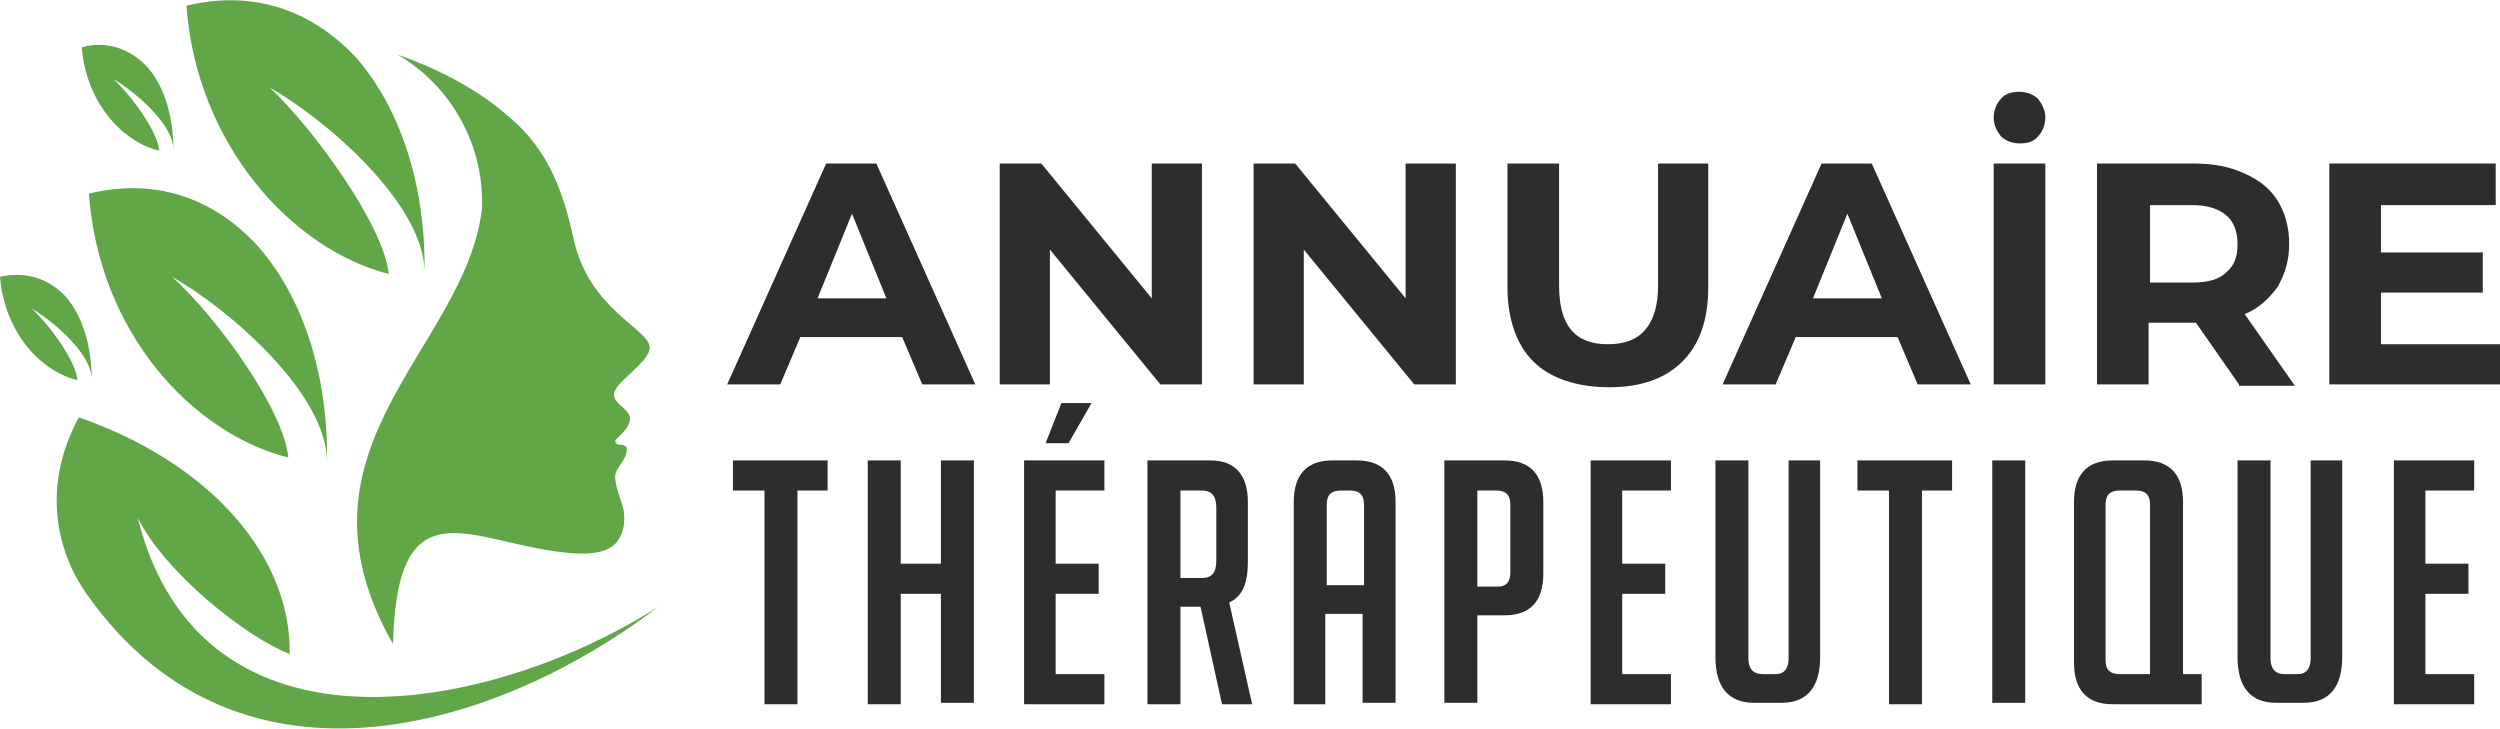
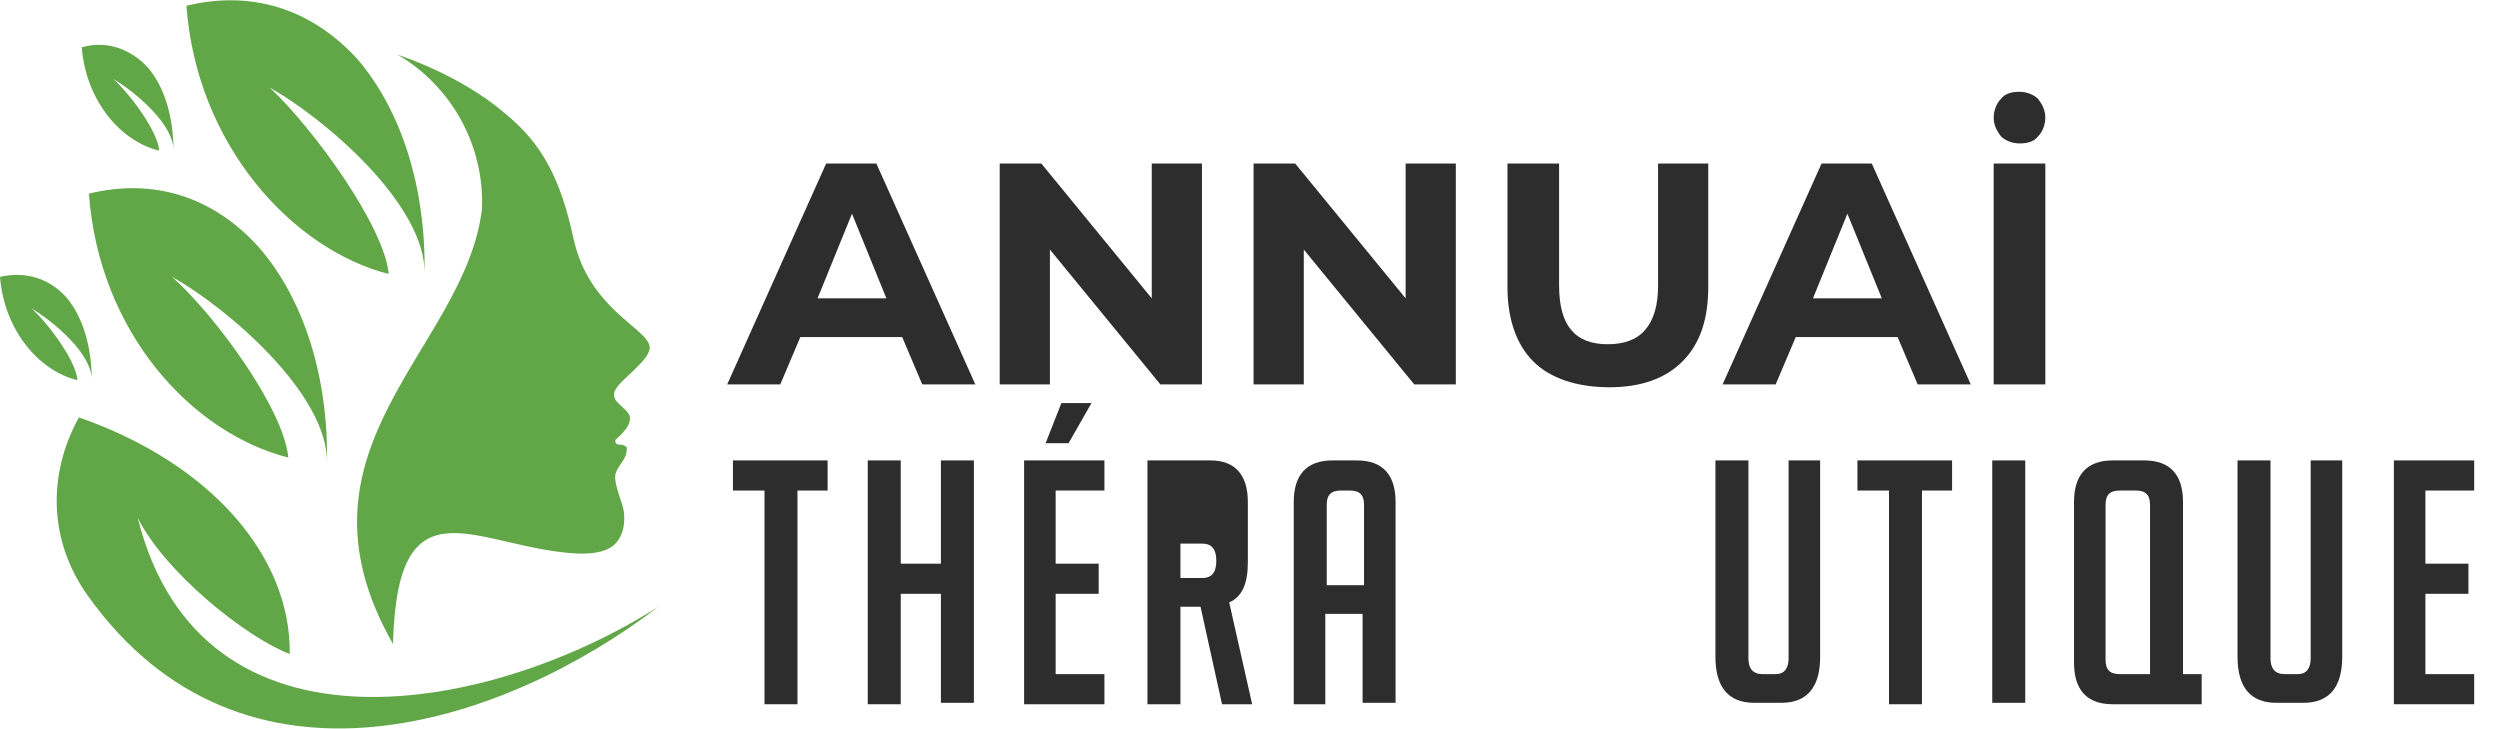
<svg xmlns="http://www.w3.org/2000/svg" version="1.1" id="svg2" x="0px" y="0px" width="174.3px" height="50.8px" viewBox="0 0 174.3 50.8" style="enable-background:new 0 0 174.3 50.8;" xml:space="preserve">
  <style type="text/css">
	.st0{fill:#2D2D2D;}
	.st1{fill-rule:evenodd;clip-rule:evenodd;fill:#61A647;}
</style>
  <g>
    <path class="st0" d="M62.9,23.5h-7.1l-1.4,3.3h-3.7l6.9-15.4h3.5L68,26.8h-3.7L62.9,23.5z M61.8,20.8l-2.4-5.9l-2.4,5.9H61.8z" />
    <path class="st0" d="M83.8,11.4v15.4h-2.9l-7.7-9.4v9.4h-3.5V11.4h2.9l7.7,9.4v-9.4H83.8z" />
    <path class="st0" d="M101.5,11.4v15.4h-2.9l-7.7-9.4v9.4h-3.5V11.4h2.9l7.7,9.4v-9.4H101.5z" />
    <path class="st0" d="M106.9,25.2c-1.2-1.2-1.8-3-1.8-5.2v-8.6h3.6v8.5c0,2.8,1.1,4.1,3.4,4.1c1.1,0,2-0.3,2.6-1   c0.6-0.7,0.9-1.7,0.9-3.1v-8.5h3.5V20c0,2.3-0.6,4-1.8,5.2c-1.2,1.2-2.9,1.8-5.1,1.8S108.1,26.4,106.9,25.2z" />
    <path class="st0" d="M132.3,23.5h-7.1l-1.4,3.3h-3.7l6.9-15.4h3.5l6.9,15.4h-3.7L132.3,23.5z M131.2,20.8l-2.4-5.9l-2.4,5.9H131.2z   " />
    <path class="st0" d="M139.5,9.5c-0.3-0.4-0.5-0.8-0.5-1.3c0-0.5,0.2-1,0.5-1.3c0.3-0.4,0.8-0.5,1.3-0.5c0.5,0,1,0.2,1.3,0.5   c0.3,0.4,0.5,0.8,0.5,1.3c0,0.5-0.2,1-0.5,1.3c-0.3,0.4-0.8,0.5-1.3,0.5C140.3,10,139.8,9.8,139.5,9.5z M139,11.4h3.6v15.4H139   V11.4z" />
-     <path class="st0" d="M156.1,26.8l-3-4.3h-0.2h-3.1v4.3h-3.6V11.4h6.7c1.4,0,2.5,0.2,3.6,0.7s1.8,1.1,2.3,1.9c0.5,0.8,0.8,1.8,0.8,3   s-0.3,2.1-0.8,3c-0.6,0.8-1.3,1.5-2.3,1.9l3.5,5H156.1z M155.2,15c-0.6-0.5-1.4-0.7-2.4-0.7h-2.9v5.4h2.9c1.1,0,1.9-0.2,2.4-0.7   c0.6-0.5,0.8-1.1,0.8-2C156,16.1,155.7,15.4,155.2,15z" />
-     <path class="st0" d="M174.3,23.9v2.9h-11.9V11.4h11.6v2.9H166v3.3h7.1v2.8H166v3.6H174.3z" />
    <path class="st0" d="M55.6,34.2v14.9h-2.3V34.2h-2.2v-2.1h6.6v2.1H55.6z" />
    <path class="st0" d="M65.6,49.1v-7.7h-2.8v7.7h-2.3V32.1h2.3v7.2h2.8v-7.2h2.3v16.9H65.6z" />
    <path class="st0" d="M71.4,49.1V32.1H77v2.1h-3.4v5.1h3v2.1h-3V47H77v2.1H71.4z M74.5,30.9h-1.6l1.1-2.8h2.1L74.5,30.9z" />
-     <path class="st0" d="M80,32.1h4.4c1.7,0,2.6,1,2.6,2.9v4.2c0,1.5-0.4,2.4-1.3,2.8l1.6,7.1h-2.1l-1.5-6.8h-1.4v6.8H80V32.1z    M82.3,40.3h1.5c0.7,0,1-0.4,1-1.2v-3.7c0-0.8-0.3-1.2-1-1.2h-1.5V40.3z" />
+     <path class="st0" d="M80,32.1h4.4c1.7,0,2.6,1,2.6,2.9v4.2c0,1.5-0.4,2.4-1.3,2.8l1.6,7.1h-2.1l-1.5-6.8h-1.4v6.8H80V32.1z    M82.3,40.3h1.5c0.7,0,1-0.4,1-1.2c0-0.8-0.3-1.2-1-1.2h-1.5V40.3z" />
    <path class="st0" d="M92.5,49.1h-2.3V35c0-1.9,0.9-2.9,2.7-2.9h1.7c1.8,0,2.7,1,2.7,2.9v14h-2.3v-6.2h-2.6V49.1z M95.1,40.8v-5.6   c0-0.7-0.3-1-1-1h-0.6c-0.7,0-1,0.3-1,1v5.6H95.1z" />
-     <path class="st0" d="M100.8,32.1h4.1c1.8,0,2.7,1,2.7,2.9v5c0,1.9-0.9,2.9-2.7,2.9H103v6.1h-2.3V32.1z M103,40.9h1.4   c0.6,0,0.9-0.3,0.9-1v-4.7c0-0.7-0.3-1-1-1H103V40.9z" />
-     <path class="st0" d="M110.9,49.1V32.1h5.6v2.1h-3.4v5.1h3v2.1h-3V47h3.4v2.1H110.9z" />
    <path class="st0" d="M126.9,32.1v13.7c0,2.1-0.9,3.2-2.7,3.2h-1.9c-1.8,0-2.7-1.1-2.7-3.2V32.1h2.3v13.8c0,0.7,0.3,1.1,1,1.1h0.9   c0.6,0,0.9-0.4,0.9-1.1V32.1H126.9z" />
    <path class="st0" d="M134,34.2v14.9h-2.3V34.2h-2.2v-2.1h6.6v2.1H134z" />
    <path class="st0" d="M138.9,49.1V32.1h2.3v16.9H138.9z" />
    <path class="st0" d="M153.5,49.1h-6.2c-1.8,0-2.7-1-2.7-2.9V35c0-1.9,0.9-2.9,2.7-2.9h2.2c1.8,0,2.7,1,2.7,2.9v12h1.3V49.1z    M149.9,47V35.2c0-0.7-0.3-1-1-1h-1.1c-0.7,0-1,0.3-1,1V46c0,0.7,0.3,1,1,1H149.9z" />
    <path class="st0" d="M163.3,32.1v13.7c0,2.1-0.9,3.2-2.7,3.2h-1.9c-1.8,0-2.7-1.1-2.7-3.2V32.1h2.3v13.8c0,0.7,0.3,1.1,1,1.1h0.9   c0.6,0,0.9-0.4,0.9-1.1V32.1H163.3z" />
    <path class="st0" d="M166.9,49.1V32.1h5.6v2.1h-3.4v5.1h3v2.1h-3V47h3.4v2.1H166.9z" />
  </g>
  <path class="st1" d="M5.5,29.1c9.2,3.2,14.8,9.7,14.7,16.5c-3.1-1.2-8.7-5.7-10.6-9.5c4.4,17.6,24.7,13.6,36.3,6.2  c-10.7,8.2-29,14.4-39.8-0.8C3.4,37.7,3.3,33.1,5.5,29.1 M6.2,13.5c0.7,9.7,7.2,16.7,13.9,18.4c-0.3-3.3-4.9-9.7-8.1-12.6  c3.9,2.2,10.9,8.2,10.8,13c0.1-6-1.6-11.4-4.7-15C14.9,13.7,10.7,12.4,6.2,13.5z M13,0.4c0.7,9.7,7.4,17,14.1,18.7  c-0.3-3.3-5.2-10.1-8.3-13c3.9,2.2,10.9,8.2,10.8,13c0.1-6-1.6-11.4-4.7-15C21.7,0.6,17.5-0.7,13,0.4z M0,19.3  c0.3,3.8,2.8,6.6,5.4,7.2c-0.1-1.3-1.9-3.8-3.2-5c1.5,0.9,4.3,3.2,4.2,5.1c0-2.4-0.6-4.5-1.8-5.9C3.4,19.4,1.8,18.9,0,19.3z   M5.7,3.3c0.3,3.8,2.8,6.6,5.4,7.2c-0.1-1.3-1.9-3.8-3.2-5c1.5,0.9,4.3,3.2,4.2,5.1c0-2.4-0.6-4.5-1.8-5.9C9.1,3.4,7.4,2.8,5.7,3.3z   M27.4,44.9c0.3-11.9,5.9-6.6,13-6.3c1,0,2-0.1,2.6-0.8c0.4-0.5,0.6-1.2,0.5-2.1c-0.1-0.7-0.7-1.9-0.6-2.6c0.1-0.5,0.5-0.8,0.7-1.3  c0.1-0.2,0.1-0.4,0.1-0.6c-0.1-0.1-0.2-0.2-0.5-0.2c-0.3,0-0.3-0.2-0.3-0.3c0-0.1,1.2-0.9,1-1.7c-0.1-0.3-0.4-0.5-0.7-0.8  c-0.8-0.7-0.3-1.2,0.8-2.2c0.6-0.6,1.3-1.2,1.3-1.8c-0.1-1.3-4.2-2.6-5.3-7.5c-0.9-4.2-2.2-6.7-4.8-8.8c-2.1-1.8-4.9-3.2-7.5-4.1  c3.8,2.2,6.1,6.4,5.9,10.8C32.4,24.4,19.6,31.2,27.4,44.9z" />
</svg>